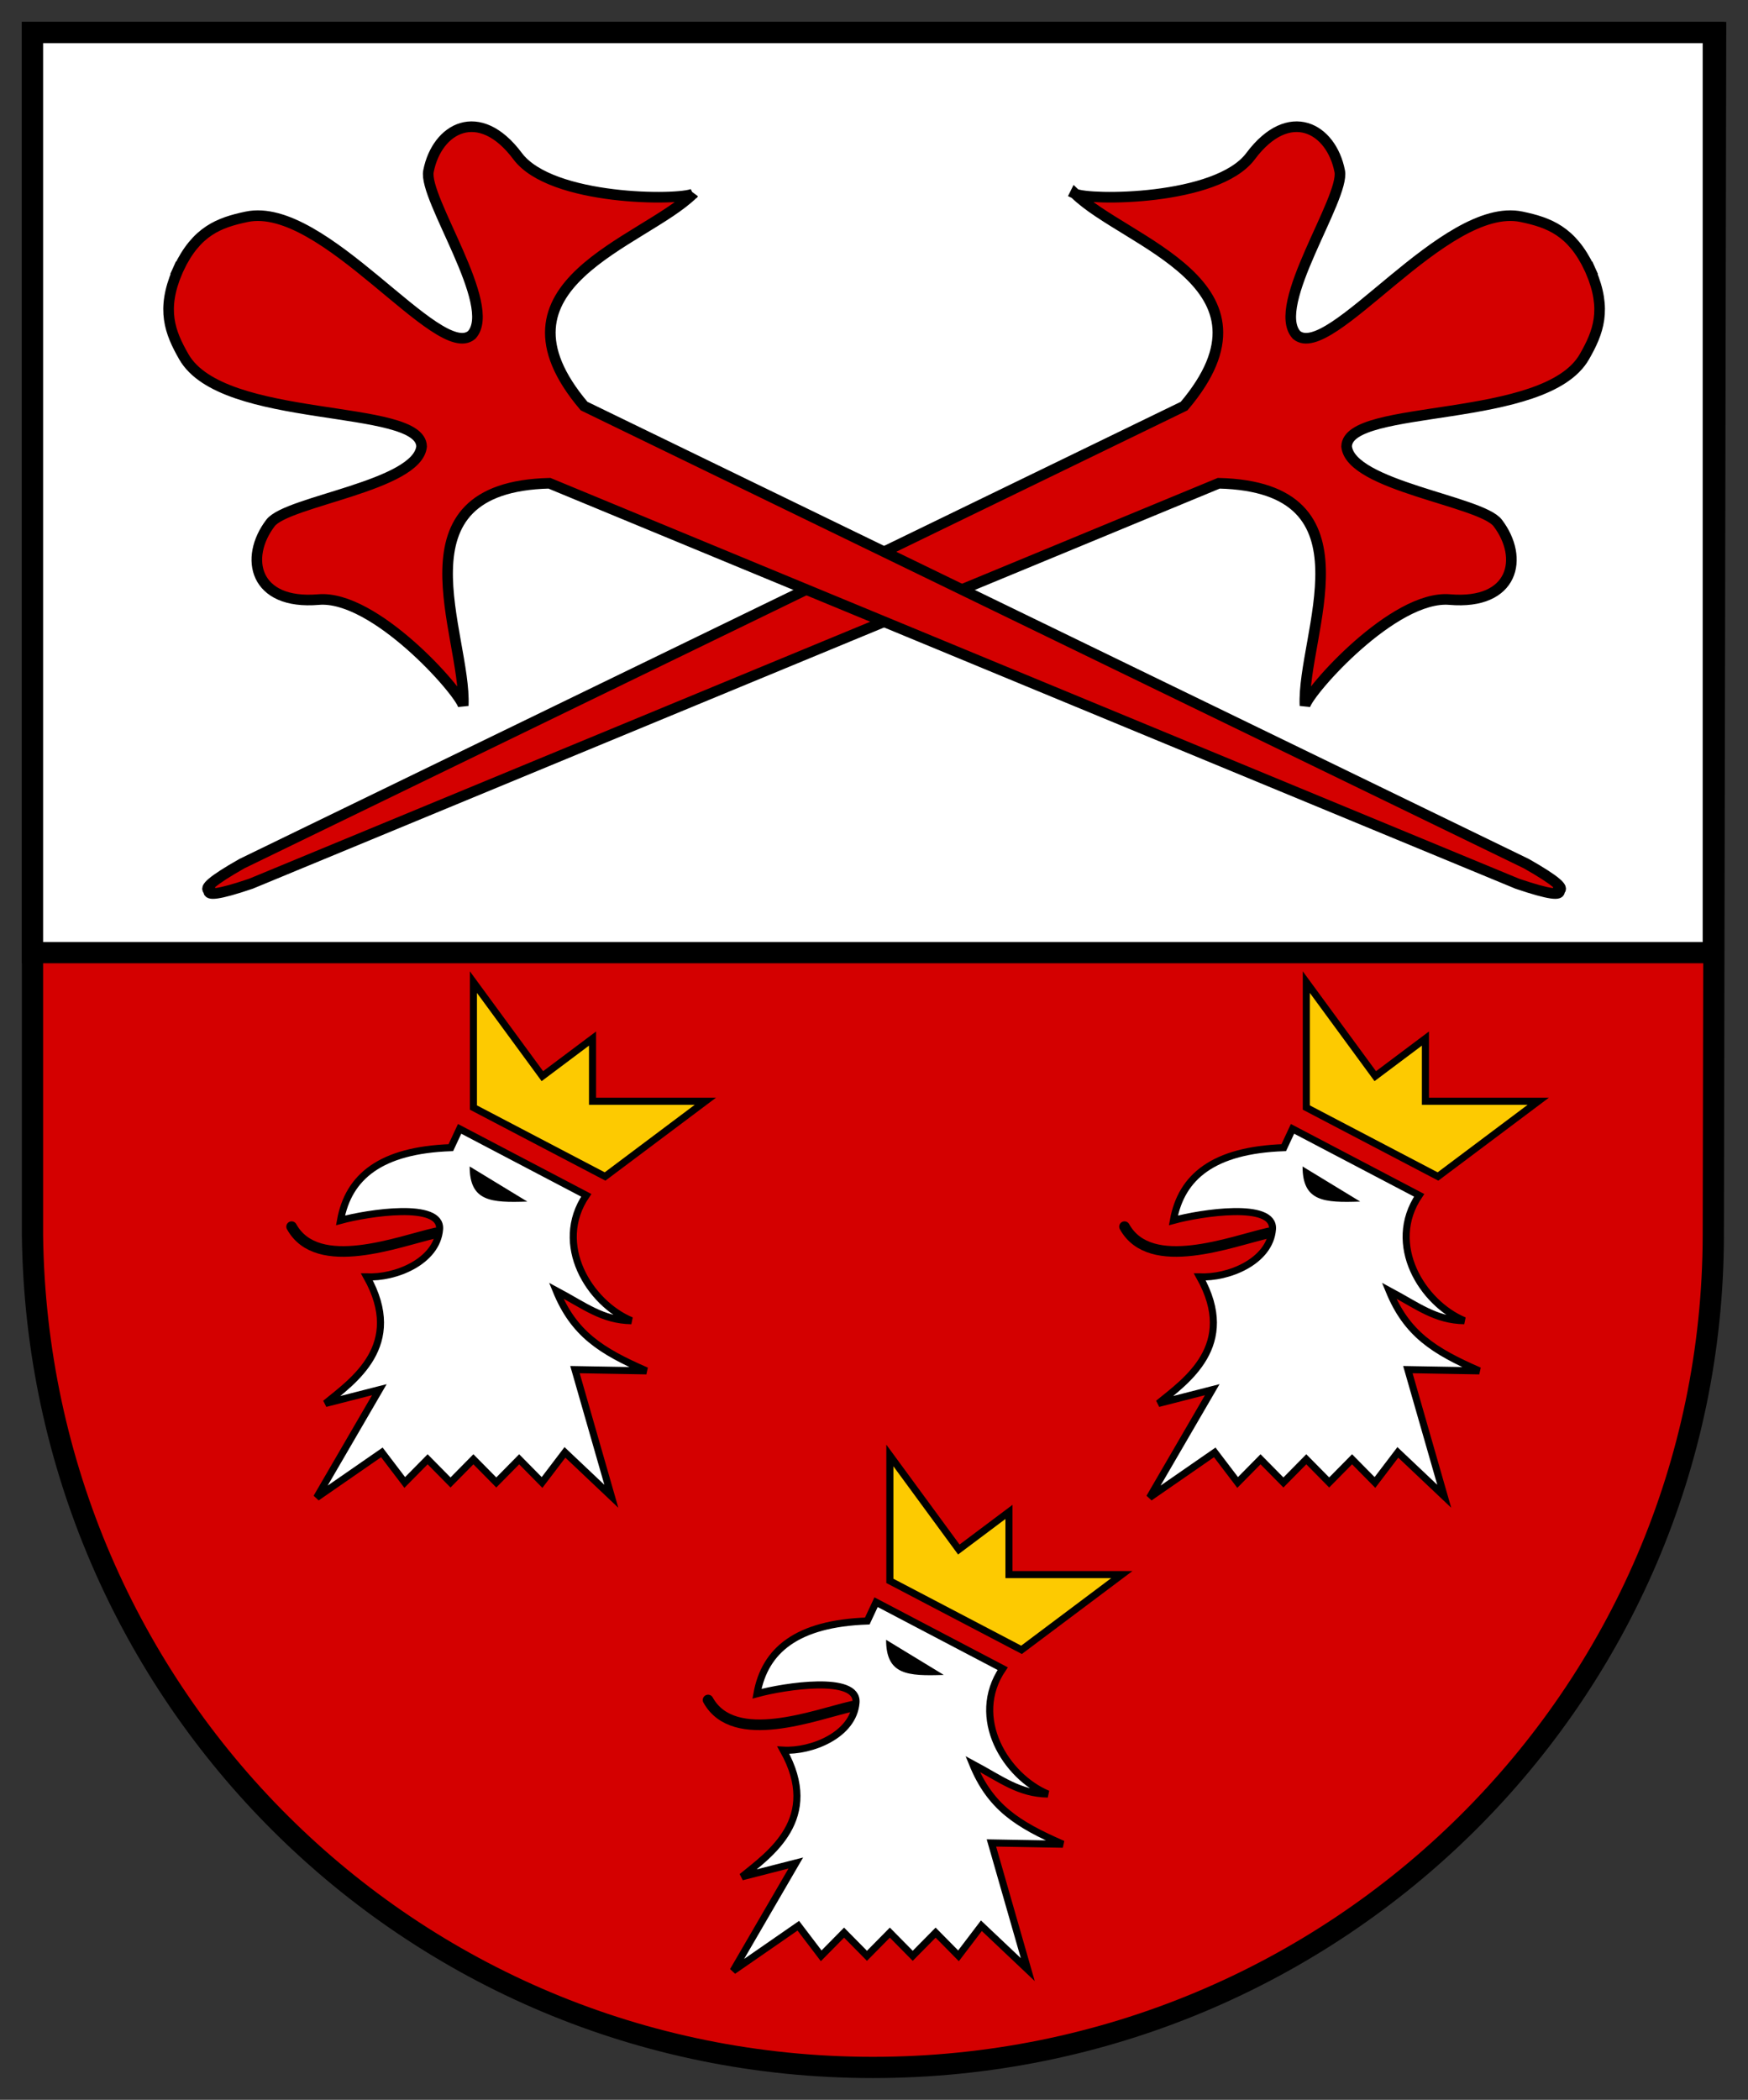
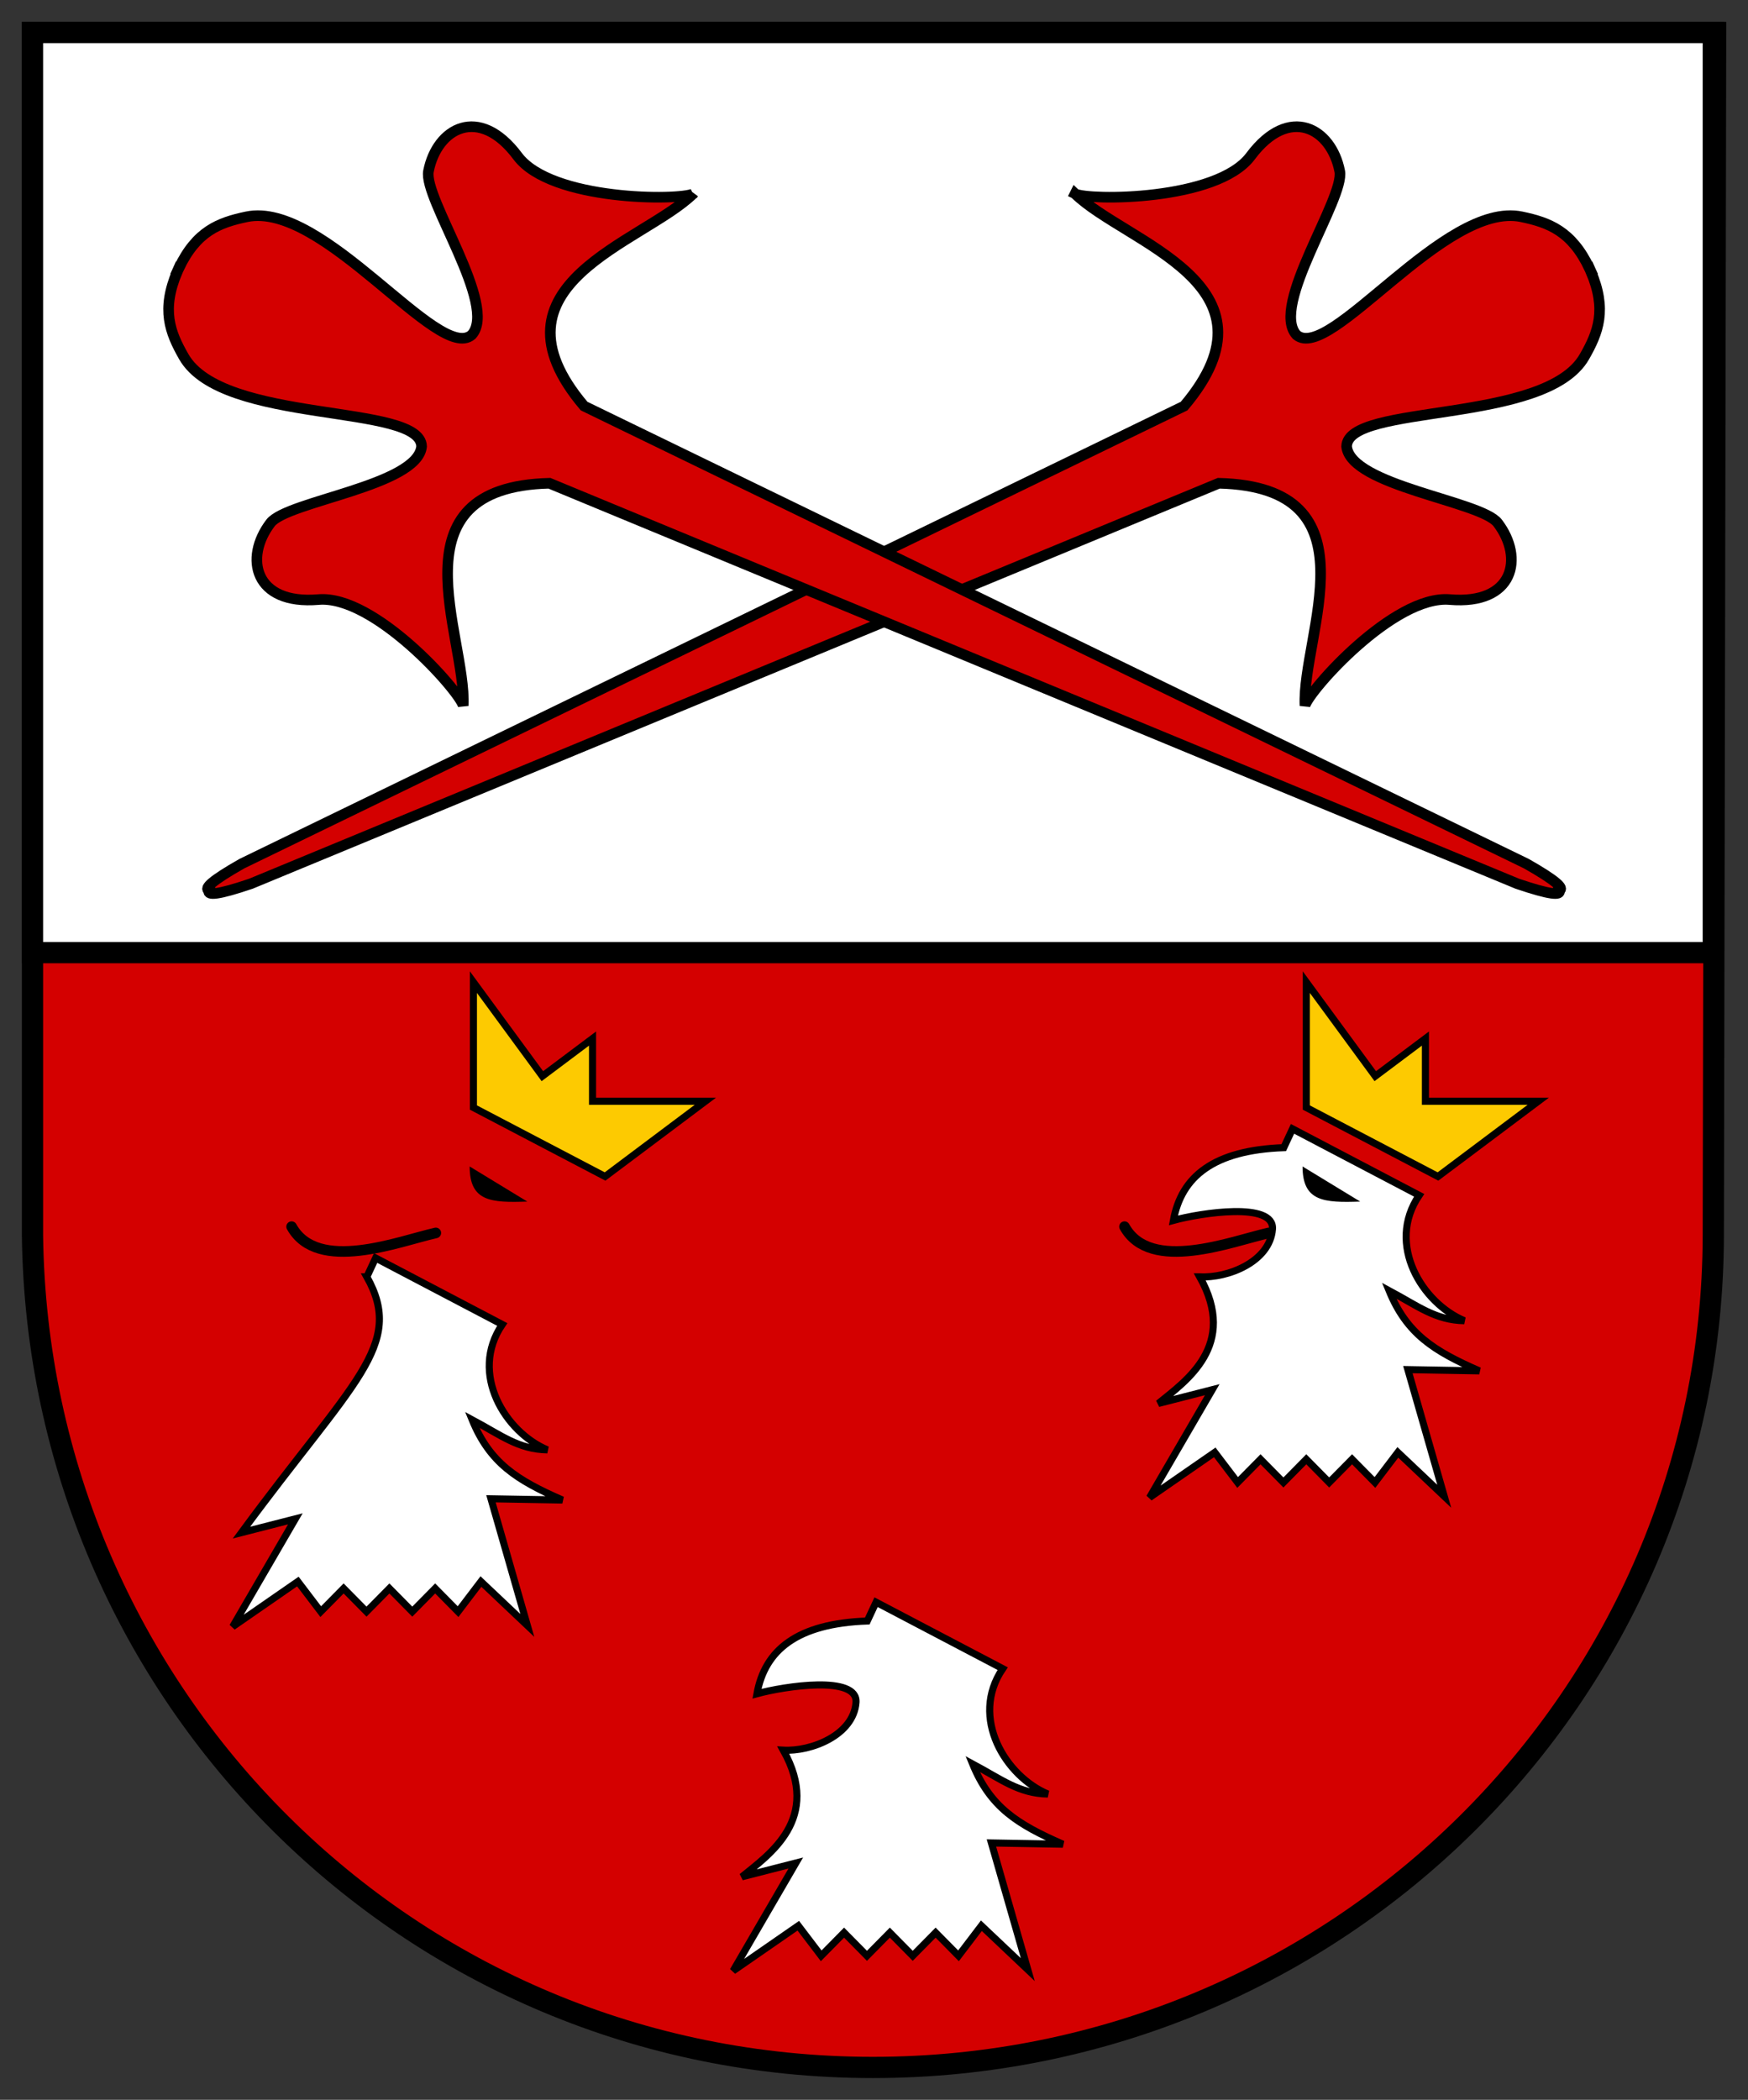
<svg xmlns="http://www.w3.org/2000/svg" version="1.1" width="399.636" height="480" id="svg2">
  <rect width="100%" height="100%" fill="#333333" stroke="none" />
  <defs id="defs6" />
  <g transform="matrix(0.809,0,0,0.809,-4.707,-0.663)" id="g3940">
    <path d="M 490,349.941 C 489.749,479.76 383.668,585 252.5,585 121.332,585 16.633,479.75 15,349.941 L 15,10 490.656,10 z" id="path3931" style="fill:#d40000;fill-opacity:1;stroke:#000000;stroke-width:6" />
    <rect width="475" height="260" ry="0" x="15" y="10" id="rect3936" style="fill:#ffffff;fill-opacity:1;stroke:#000000;stroke-width:6;stroke-linecap:round;stroke-miterlimit:4;stroke-opacity:1;stroke-dasharray:none" />
    <g id="g3907" style="fill:#d40000">
      <path d="m 309.637,55.577 c 14.286,13.928 59.999,25.513 30.813,59.985 L 74.171,244.854 c -8.508,4.836 -10.697,6.968 -9.337,7.585 -0.467,1.442 2.588,1.245 11.885,-1.912 L 350.244,137.37 c 45.156,1.082 23.436,42.92 24.358,62.85 1.069,-4.153 25.111,-31.328 40.9,-29.983 18.174,1.548 21.093,-11.78 13.572,-21.648 -4.729,-6.205 -41.578,-10.473 -42.701,-21.622 0.296,-12.313 56.164,-6.055 67.2,-25.352 3.944,-6.896 6.413,-13.295 1.813,-24.109 l 0.029,-0.013 c -0.063,-0.139 -0.116,-0.262 -0.179,-0.399 -0.059,-0.136 -0.118,-0.262 -0.179,-0.399 l -0.029,0.013 C 450,66.096 443.586,63.709 435.813,62.077 c -21.755,-4.569 -54.188,41.349 -63.589,33.391 -7.587,-8.245 13.7,-38.625 12.203,-46.281 -2.38,-12.177 -14.282,-18.849 -25.197,-4.236 -9.483,12.695 -45.779,12.586 -49.593,10.627 z" id="path3793" style="fill:#d40000;stroke:#000000;stroke-width:3;stroke-linecap:butt;stroke-linejoin:miter;stroke-opacity:1" />
      <path d="m 201.698,55.577 c -14.286,13.928 -59.999,25.513 -30.813,59.985 l 266.278,129.291 c 8.508,4.836 10.697,6.968 9.337,7.585 0.467,1.442 -2.588,1.245 -11.885,-1.912 L 161.091,137.37 c -45.156,1.082 -23.436,42.92 -24.358,62.85 -1.069,-4.153 -25.111,-31.328 -40.9,-29.983 -18.174,1.548 -21.093,-11.78 -13.572,-21.648 4.729,-6.205 41.578,-10.473 42.701,-21.622 C 124.666,114.654 68.799,120.912 57.763,101.615 53.819,94.719 51.35,88.32 55.95,77.506 l -0.029,-0.013 c 0.063,-0.139 0.116,-0.262 0.179,-0.399 0.059,-0.136 0.118,-0.262 0.179,-0.399 l 0.029,0.013 C 61.335,66.096 67.749,63.709 75.521,62.077 c 21.755,-4.569 54.188,41.349 63.589,33.391 7.587,-8.245 -13.7,-38.625 -12.203,-46.281 2.38,-12.177 14.282,-18.849 25.197,-4.236 9.483,12.695 45.779,12.586 49.593,10.627 z" id="path3905" style="fill:#d40000;stroke:#000000;stroke-width:3;stroke-linecap:butt;stroke-linejoin:miter;stroke-opacity:1" />
    </g>
    <g transform="translate(1.417,298.772)" id="g3781">
      <path d="m 138.189,-20.441 0,35.433 37.205,19.488 28.346,-21.26 -31.89,0 0,-17.717 -14.173,10.63 z" id="path2995" style="fill:#fdca01;stroke:#000000;stroke-width:2;stroke-linecap:butt;stroke-linejoin:miter;stroke-opacity:1" />
-       <path d="m 108.071,62.827 c 7.883,0.45 19.843,-4.252 20.551,-13.465 0.6,-7.804 -20.197,-4.606 -27.992,-2.48 2.234,-12.341 11.339,-19.843 31.181,-20.551 l 2.48,-5.315 35.787,18.78 0,0 c -9.447,13.941 0.942,30.505 12.756,35.433 -8.177,-0.143 -13.088,-4.138 -21.26,-8.504 4.984,12.171 12.56,17.034 25.512,22.677 l -20.197,-0.354 10.276,35.787 -13.11,-12.402 -6.467,8.504 -6.467,-6.555 -6.467,6.555 -6.467,-6.555 -6.467,6.555 -6.467,-6.555 -6.467,6.555 -6.467,-8.504 -18.425,12.756 17.717,-30.472 -15.236,3.898 C 104.173,92.236 118.948,82.253 108.071,62.827 z" id="path3007" style="fill:#ffffff;stroke:#000000;stroke-width:2;stroke-linecap:round;stroke-linejoin:miter;stroke-opacity:1" />
+       <path d="m 108.071,62.827 l 2.48,-5.315 35.787,18.78 0,0 c -9.447,13.941 0.942,30.505 12.756,35.433 -8.177,-0.143 -13.088,-4.138 -21.26,-8.504 4.984,12.171 12.56,17.034 25.512,22.677 l -20.197,-0.354 10.276,35.787 -13.11,-12.402 -6.467,8.504 -6.467,-6.555 -6.467,6.555 -6.467,-6.555 -6.467,6.555 -6.467,-6.555 -6.467,6.555 -6.467,-8.504 -18.425,12.756 17.717,-30.472 -15.236,3.898 C 104.173,92.236 118.948,82.253 108.071,62.827 z" id="path3007" style="fill:#ffffff;stroke:#000000;stroke-width:2;stroke-linecap:round;stroke-linejoin:miter;stroke-opacity:1" />
      <path d="m 86.811,48.654 c 7.3,13.196 30.233,4.153 40.748,1.772" id="path3777" style="fill:none;stroke:#000000;stroke-width:3;stroke-linecap:round;stroke-linejoin:miter;stroke-opacity:1" />
      <path d="m 137.126,31.646 16.299,9.921 c -10.276,0.354 -16.299,0 -16.299,-9.921 z" id="path3779" style="fill:#000000;stroke:none" />
    </g>
    <g transform="translate(236.795,298.772)" id="g3911">
      <path d="m 138.189,-20.441 0,35.433 37.205,19.488 28.346,-21.26 -31.89,0 0,-17.717 -14.173,10.63 z" id="path3913" style="fill:#fdca01;stroke:#000000;stroke-width:2;stroke-linecap:butt;stroke-linejoin:miter;stroke-opacity:1" />
      <path d="m 108.071,62.827 c 7.883,0.45 19.843,-4.252 20.551,-13.465 0.6,-7.804 -20.197,-4.606 -27.992,-2.48 2.234,-12.341 11.339,-19.843 31.181,-20.551 l 2.48,-5.315 35.787,18.78 0,0 c -9.447,13.941 0.942,30.505 12.756,35.433 -8.177,-0.143 -13.088,-4.138 -21.26,-8.504 4.984,12.171 12.56,17.034 25.512,22.677 l -20.197,-0.354 10.276,35.787 -13.11,-12.402 -6.467,8.504 -6.467,-6.555 -6.467,6.555 -6.467,-6.555 -6.467,6.555 -6.467,-6.555 -6.467,6.555 -6.467,-8.504 -18.425,12.756 17.717,-30.472 -15.236,3.898 C 104.173,92.236 118.948,82.253 108.071,62.827 z" id="path3915" style="fill:#ffffff;stroke:#000000;stroke-width:2;stroke-linecap:round;stroke-linejoin:miter;stroke-opacity:1" />
      <path d="m 86.811,48.654 c 7.3,13.196 30.233,4.153 40.748,1.772" id="path3917" style="fill:none;stroke:#000000;stroke-width:3;stroke-linecap:round;stroke-linejoin:miter;stroke-opacity:1" />
      <path d="m 137.126,31.646 16.299,9.921 c -10.276,0.354 -16.299,0 -16.299,-9.921 z" id="path3919" style="fill:#000000;stroke:none" />
    </g>
    <g transform="translate(119.106,432.52)" id="g3921">
-       <path d="m 138.189,-20.441 0,35.433 37.205,19.488 28.346,-21.26 -31.89,0 0,-17.717 -14.173,10.63 z" id="path3923" style="fill:#fdca01;stroke:#000000;stroke-width:2;stroke-linecap:butt;stroke-linejoin:miter;stroke-opacity:1" />
      <path d="m 108.071,62.827 c 7.883,0.45 19.843,-4.252 20.551,-13.465 0.6,-7.804 -20.197,-4.606 -27.992,-2.48 2.234,-12.341 11.339,-19.843 31.181,-20.551 l 2.48,-5.315 35.787,18.78 0,0 c -9.447,13.941 0.942,30.505 12.756,35.433 -8.177,-0.143 -13.088,-4.138 -21.26,-8.504 4.984,12.171 12.56,17.034 25.512,22.677 l -20.197,-0.354 10.276,35.787 -13.11,-12.402 -6.467,8.504 -6.467,-6.555 -6.467,6.555 -6.467,-6.555 -6.467,6.555 -6.467,-6.555 -6.467,6.555 -6.467,-8.504 -18.425,12.756 17.717,-30.472 -15.236,3.898 C 104.173,92.236 118.948,82.253 108.071,62.827 z" id="path3925" style="fill:#ffffff;stroke:#000000;stroke-width:2;stroke-linecap:round;stroke-linejoin:miter;stroke-opacity:1" />
-       <path d="m 86.811,48.654 c 7.3,13.196 30.233,4.153 40.748,1.772" id="path3927" style="fill:none;stroke:#000000;stroke-width:3;stroke-linecap:round;stroke-linejoin:miter;stroke-opacity:1" />
-       <path d="m 137.126,31.646 16.299,9.921 c -10.276,0.354 -16.299,0 -16.299,-9.921 z" id="path3929" style="fill:#000000;stroke:none" />
    </g>
    <path d="m 15,270 475,0" id="path3934" style="fill:none;stroke:#000000;stroke-width:3;stroke-linecap:butt;stroke-linejoin:miter;stroke-opacity:1" />
  </g>
</svg>